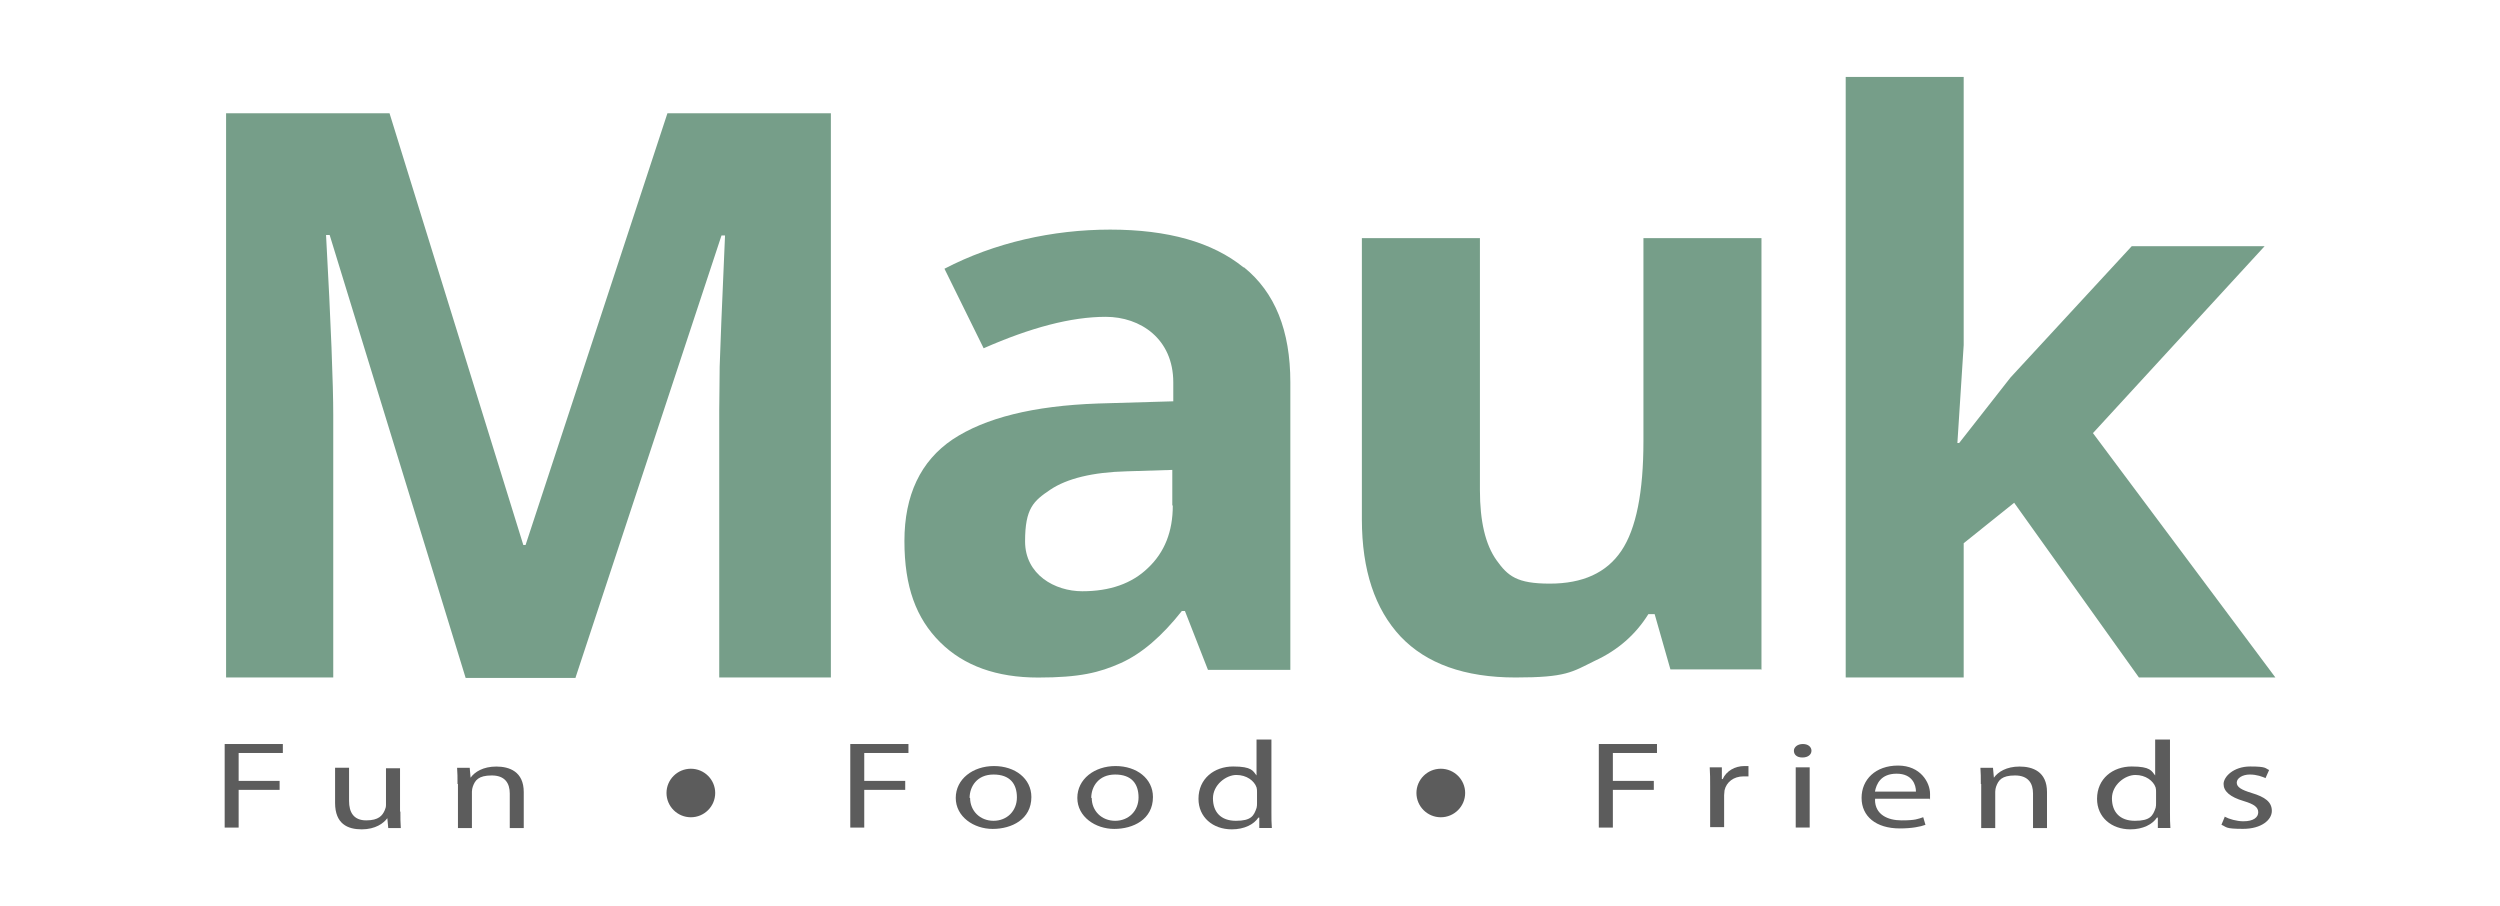
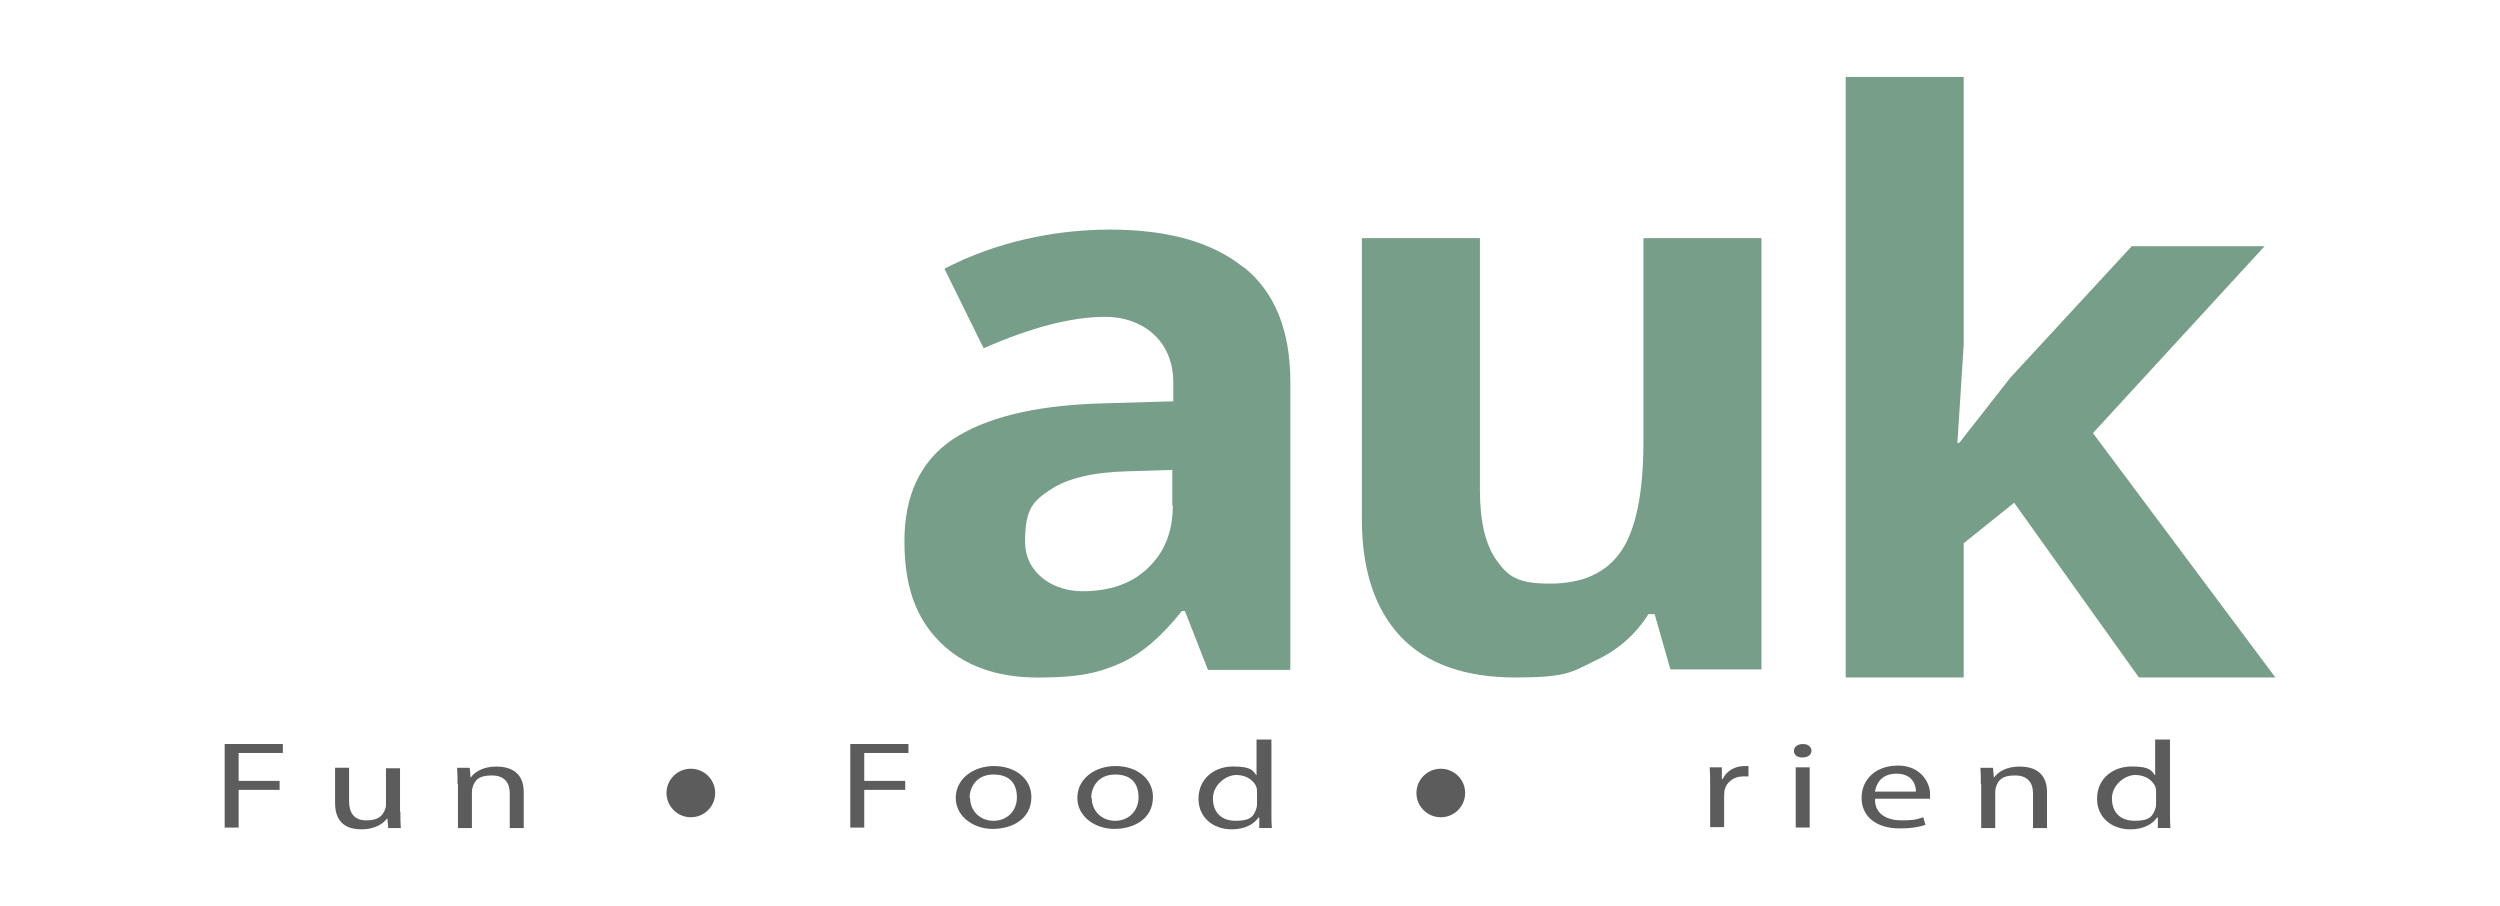
<svg xmlns="http://www.w3.org/2000/svg" width="160px" height="58px" viewBox="0 0 160 58" version="1.1">
  <g id="surface1">
    <path style=" stroke:none;fill-rule:nonzero;fill:rgb(36.078%,36.078%,36.078%);fill-opacity:1;" d="M 14.383 47.617 L 18.102 47.617 L 18.102 48.191 L 15.273 48.191 L 15.273 49.977 L 17.895 49.977 L 17.895 50.551 L 15.273 50.551 L 15.273 52.965 L 14.379 52.965 L 14.379 47.59 L 14.379 47.617 Z M 14.383 47.617 " />
    <path style=" stroke:none;fill-rule:nonzero;fill:rgb(36.078%,36.078%,36.078%);fill-opacity:1;" d="M 25.625 51.93 C 25.625 52.332 25.625 52.68 25.652 52.996 L 24.848 52.996 L 24.789 52.363 C 24.559 52.68 24.039 53.078 23.148 53.078 C 22.254 53.078 21.445 52.734 21.445 51.383 L 21.445 49.137 L 22.34 49.137 L 22.34 51.266 C 22.34 51.98 22.629 52.504 23.438 52.504 C 24.242 52.504 24.473 52.188 24.617 51.871 C 24.672 51.754 24.703 51.641 24.703 51.523 L 24.703 49.168 L 25.602 49.168 L 25.602 51.953 L 25.629 51.926 L 25.625 51.926 Z M 25.625 51.93 " />
    <path style=" stroke:none;fill-rule:nonzero;fill:rgb(36.078%,36.078%,36.078%);fill-opacity:1;" d="M 29.281 50.176 C 29.281 49.77 29.281 49.457 29.254 49.141 L 30.062 49.141 L 30.117 49.773 C 30.379 49.402 30.926 49.059 31.762 49.059 C 32.594 49.059 33.52 49.375 33.52 50.695 L 33.52 52.996 L 32.625 52.996 L 32.625 50.781 C 32.625 50.148 32.336 49.629 31.473 49.629 C 30.609 49.629 30.402 49.945 30.258 50.348 C 30.23 50.434 30.203 50.547 30.203 50.664 L 30.203 52.996 L 29.309 52.996 L 29.309 50.176 L 29.277 50.176 Z M 29.281 50.176 " />
    <path style=" stroke:none;fill-rule:nonzero;fill:rgb(36.078%,36.078%,36.078%);fill-opacity:1;" d="M 54.422 47.617 L 58.141 47.617 L 58.141 48.191 L 55.312 48.191 L 55.312 49.977 L 57.934 49.977 L 57.934 50.551 L 55.312 50.551 L 55.312 52.965 L 54.418 52.965 L 54.418 47.59 L 54.418 47.617 Z M 54.422 47.617 " />
    <path style=" stroke:none;fill-rule:nonzero;fill:rgb(36.078%,36.078%,36.078%);fill-opacity:1;" d="M 66.008 51.008 C 66.008 52.445 64.738 53.051 63.531 53.051 C 62.324 53.051 61.168 52.273 61.168 51.066 C 61.168 49.863 62.262 49.027 63.617 49.027 C 64.969 49.027 66.008 49.832 66.008 51.008 Z M 62.086 51.066 C 62.086 51.898 62.723 52.531 63.586 52.531 C 64.449 52.531 65.082 51.898 65.082 51.035 C 65.082 50.176 64.648 49.57 63.586 49.57 C 62.52 49.57 62.055 50.348 62.055 51.066 Z M 62.086 51.066 " />
    <path style=" stroke:none;fill-rule:nonzero;fill:rgb(36.078%,36.078%,36.078%);fill-opacity:1;" d="M 73.789 51.008 C 73.789 52.445 72.523 53.051 71.312 53.051 C 70.105 53.051 68.949 52.273 68.949 51.066 C 68.949 49.863 70.043 49.027 71.398 49.027 C 72.75 49.027 73.789 49.832 73.789 51.008 Z M 69.871 51.066 C 69.871 51.898 70.504 52.531 71.371 52.531 C 72.234 52.531 72.867 51.898 72.867 51.035 C 72.867 50.176 72.434 49.57 71.371 49.57 C 70.305 49.57 69.84 50.348 69.84 51.066 Z M 69.871 51.066 " />
    <path style=" stroke:none;fill-rule:nonzero;fill:rgb(36.078%,36.078%,36.078%);fill-opacity:1;" d="M 81.371 47.328 L 81.371 51.984 C 81.371 52.328 81.371 52.703 81.398 52.992 L 80.594 52.992 L 80.594 52.328 L 80.535 52.328 C 80.246 52.762 79.641 53.078 78.832 53.078 C 77.621 53.078 76.703 52.301 76.703 51.125 C 76.703 49.832 77.711 49.055 78.922 49.055 C 80.133 49.055 80.191 49.344 80.418 49.629 L 80.418 47.332 L 81.371 47.332 Z M 80.449 50.691 C 80.449 50.605 80.449 50.492 80.422 50.402 C 80.277 49.973 79.789 49.598 79.125 49.598 C 78.465 49.598 77.629 50.23 77.629 51.094 C 77.629 51.953 78.117 52.531 79.098 52.531 C 80.078 52.531 80.25 52.215 80.422 51.699 C 80.449 51.609 80.449 51.496 80.449 51.383 Z M 80.449 50.691 " />
-     <path style=" stroke:none;fill-rule:nonzero;fill:rgb(36.078%,36.078%,36.078%);fill-opacity:1;" d="M 102.328 47.617 L 106.047 47.617 L 106.047 48.191 L 103.223 48.191 L 103.223 49.977 L 105.844 49.977 L 105.844 50.551 L 103.223 50.551 L 103.223 52.965 L 102.324 52.965 L 102.324 47.59 L 102.324 47.617 Z M 102.328 47.617 " />
    <path style=" stroke:none;fill-rule:nonzero;fill:rgb(36.078%,36.078%,36.078%);fill-opacity:1;" d="M 109.449 50.32 C 109.449 49.859 109.449 49.484 109.422 49.109 L 110.199 49.109 L 110.199 49.859 L 110.254 49.859 C 110.484 49.344 111.035 49.027 111.641 49.027 C 112.246 49.027 111.812 49.027 111.902 49.027 L 111.902 49.688 L 111.586 49.688 C 110.949 49.688 110.488 50.059 110.371 50.578 C 110.371 50.668 110.344 50.781 110.344 50.895 L 110.344 52.938 L 109.449 52.938 L 109.449 50.293 L 109.449 50.324 Z M 109.449 50.32 " />
    <path style=" stroke:none;fill-rule:nonzero;fill:rgb(36.078%,36.078%,36.078%);fill-opacity:1;" d="M 115.934 48.047 C 115.934 48.277 115.73 48.48 115.355 48.48 C 114.977 48.48 114.809 48.281 114.809 48.047 C 114.809 47.816 115.039 47.617 115.387 47.617 C 115.734 47.617 115.934 47.816 115.934 48.047 Z M 114.926 52.961 L 114.926 49.109 L 115.82 49.109 L 115.82 52.961 Z M 114.926 52.961 " />
    <path style=" stroke:none;fill-rule:nonzero;fill:rgb(36.078%,36.078%,36.078%);fill-opacity:1;" d="M 120 51.18 C 120 52.129 120.809 52.504 121.703 52.504 C 122.598 52.504 122.738 52.414 123.086 52.301 L 123.23 52.789 C 122.914 52.906 122.367 53.02 121.59 53.02 C 120.059 53.02 119.141 52.242 119.141 51.066 C 119.141 49.887 120.035 48.996 121.477 48.996 C 122.918 48.996 123.523 50.086 123.523 50.805 C 123.523 51.523 123.523 51.066 123.496 51.121 L 120.008 51.121 L 120.008 51.176 L 120 51.176 Z M 122.621 50.664 C 122.621 50.23 122.395 49.516 121.383 49.516 C 120.371 49.516 120.086 50.176 119.996 50.664 Z M 122.621 50.664 " />
    <path style=" stroke:none;fill-rule:nonzero;fill:rgb(36.078%,36.078%,36.078%);fill-opacity:1;" d="M 126.773 50.176 C 126.773 49.77 126.773 49.457 126.746 49.141 L 127.551 49.141 L 127.609 49.773 C 127.871 49.402 128.414 49.059 129.25 49.059 C 130.086 49.059 131.008 49.375 131.008 50.695 L 131.008 52.996 L 130.113 52.996 L 130.113 50.781 C 130.113 50.148 129.824 49.629 128.961 49.629 C 128.098 49.629 127.895 49.945 127.75 50.348 C 127.723 50.434 127.695 50.547 127.695 50.664 L 127.695 52.996 L 126.797 52.996 L 126.797 50.176 L 126.77 50.176 Z M 126.773 50.176 " />
    <path style=" stroke:none;fill-rule:nonzero;fill:rgb(36.078%,36.078%,36.078%);fill-opacity:1;" d="M 138.879 47.328 L 138.879 51.984 C 138.879 52.328 138.879 52.703 138.906 52.992 L 138.102 52.992 L 138.102 52.328 L 138.043 52.328 C 137.754 52.762 137.148 53.078 136.344 53.078 C 135.129 53.078 134.211 52.301 134.211 51.125 C 134.211 49.832 135.219 49.055 136.43 49.055 C 137.641 49.055 137.699 49.344 137.93 49.629 L 137.93 47.332 L 138.879 47.332 Z M 137.988 50.691 C 137.988 50.605 137.988 50.492 137.961 50.402 C 137.816 49.973 137.324 49.598 136.664 49.598 C 136 49.598 135.164 50.23 135.164 51.094 C 135.164 51.953 135.656 52.531 136.633 52.531 C 137.613 52.531 137.785 52.215 137.961 51.699 C 137.988 51.609 137.988 51.496 137.988 51.383 Z M 137.988 50.691 " />
-     <path style=" stroke:none;fill-rule:nonzero;fill:rgb(36.078%,36.078%,36.078%);fill-opacity:1;" d="M 142.395 52.273 C 142.656 52.418 143.148 52.562 143.578 52.562 C 144.238 52.562 144.527 52.301 144.527 51.984 C 144.527 51.668 144.27 51.469 143.605 51.27 C 142.711 51.008 142.309 50.637 142.309 50.176 C 142.309 49.715 142.941 49.055 144.012 49.055 C 145.078 49.055 144.961 49.172 145.223 49.281 L 144.992 49.801 C 144.793 49.711 144.449 49.57 143.984 49.57 C 143.523 49.57 143.152 49.801 143.152 50.086 C 143.152 50.375 143.441 50.547 144.102 50.75 C 144.965 51.008 145.398 51.324 145.398 51.898 C 145.398 52.469 144.738 53.047 143.555 53.047 C 142.375 53.047 142.52 52.93 142.172 52.785 L 142.398 52.242 L 142.398 52.27 L 142.395 52.27 Z M 142.395 52.273 " />
-     <path style=" stroke:none;fill-rule:nonzero;fill:rgb(46.275%,61.961%,53.725%);fill-opacity:1;" d="M 36.836 43.359 L 46.176 15.07 L 46.402 15.07 C 46.203 19.609 46.086 22.43 46.059 23.465 C 46.059 24.527 46.031 25.445 46.031 26.25 L 46.031 43.359 L 53.176 43.359 L 53.176 7.25 L 42.715 7.25 L 33.637 34.879 L 33.492 34.879 L 24.93 7.25 L 14.469 7.25 L 14.469 43.359 L 21.328 43.359 L 21.328 26.566 C 21.328 24.641 21.184 20.789 20.867 15.039 L 21.098 15.039 L 29.801 43.387 L 36.836 43.387 Z M 36.836 43.359 " />
    <path style=" stroke:none;fill-rule:nonzero;fill:rgb(46.275%,61.961%,53.725%);fill-opacity:1;" d="M 79.586 17.113 C 77.598 15.5 74.742 14.695 71.051 14.695 C 67.363 14.695 63.645 15.531 60.445 17.199 L 62.953 22.289 C 65.953 20.969 68.547 20.277 70.766 20.277 C 72.988 20.277 75.09 21.684 75.09 24.473 L 75.09 25.684 L 70.277 25.824 C 66.125 25.969 63.043 26.746 60.965 28.125 C 58.918 29.508 57.883 31.688 57.883 34.625 C 57.883 37.559 58.633 39.57 60.16 41.094 C 61.688 42.617 63.793 43.363 66.441 43.363 C 69.094 43.363 70.359 43.047 71.719 42.441 C 73.07 41.836 74.367 40.715 75.637 39.105 L 75.836 39.105 L 77.309 42.871 L 82.582 42.871 L 82.582 24.469 C 82.582 21.16 81.605 18.719 79.617 17.109 L 79.586 17.109 Z M 75.059 32.352 C 75.059 34.016 74.539 35.34 73.473 36.348 C 72.438 37.352 71.023 37.84 69.266 37.84 C 67.508 37.84 65.605 36.777 65.605 34.648 C 65.605 32.523 66.148 32.062 67.219 31.34 C 68.285 30.625 69.93 30.219 72.117 30.164 L 75.027 30.074 L 75.027 32.348 L 75.059 32.348 Z M 75.059 32.352 " />
    <path style=" stroke:none;fill-rule:nonzero;fill:rgb(46.275%,61.961%,53.725%);fill-opacity:1;" d="M 112.734 42.871 L 112.734 15.242 L 105.18 15.242 L 105.18 28.238 C 105.18 31.484 104.719 33.844 103.766 35.254 C 102.816 36.664 101.289 37.352 99.184 37.352 C 97.074 37.352 96.5 36.863 95.781 35.859 C 95.062 34.852 94.715 33.355 94.715 31.371 L 94.715 15.242 L 87.16 15.242 L 87.16 33.238 C 87.16 36.488 87.996 38.988 89.641 40.742 C 91.281 42.469 93.73 43.359 96.992 43.359 C 100.25 43.359 100.594 43.016 102.066 42.293 C 103.562 41.605 104.688 40.598 105.496 39.305 L 105.898 39.305 L 106.906 42.84 L 112.703 42.84 L 112.73 42.867 L 112.734 42.867 Z M 112.734 42.871 " />
    <path style=" stroke:none;fill-rule:nonzero;fill:rgb(46.275%,61.961%,53.725%);fill-opacity:1;" d="M 125.273 28.352 L 125.676 22.086 L 125.676 4.922 L 118.125 4.922 L 118.125 43.359 L 125.676 43.359 L 125.676 34.766 L 128.906 32.176 L 136.891 43.359 L 145.625 43.359 L 133.949 27.719 L 144.934 15.758 L 136.43 15.758 L 128.676 24.156 L 125.387 28.352 Z M 125.273 28.352 " />
    <path style=" stroke:none;fill-rule:nonzero;fill:rgb(36.078%,36.078%,36.078%);fill-opacity:1;" d="M 45.773 50.75 C 45.773 49.895 45.074 49.199 44.215 49.199 C 43.355 49.199 42.656 49.895 42.656 50.75 C 42.656 51.609 43.355 52.305 44.215 52.305 C 45.074 52.305 45.773 51.609 45.773 50.75 Z M 45.773 50.75 " />
    <path style=" stroke:none;fill-rule:nonzero;fill:rgb(36.078%,36.078%,36.078%);fill-opacity:1;" d="M 93.77 50.75 C 93.77 49.895 93.07 49.199 92.211 49.199 C 91.352 49.199 90.652 49.895 90.652 50.75 C 90.652 51.609 91.352 52.305 92.211 52.305 C 93.07 52.305 93.77 51.609 93.77 50.75 Z M 93.77 50.75 " />
  </g>
</svg>